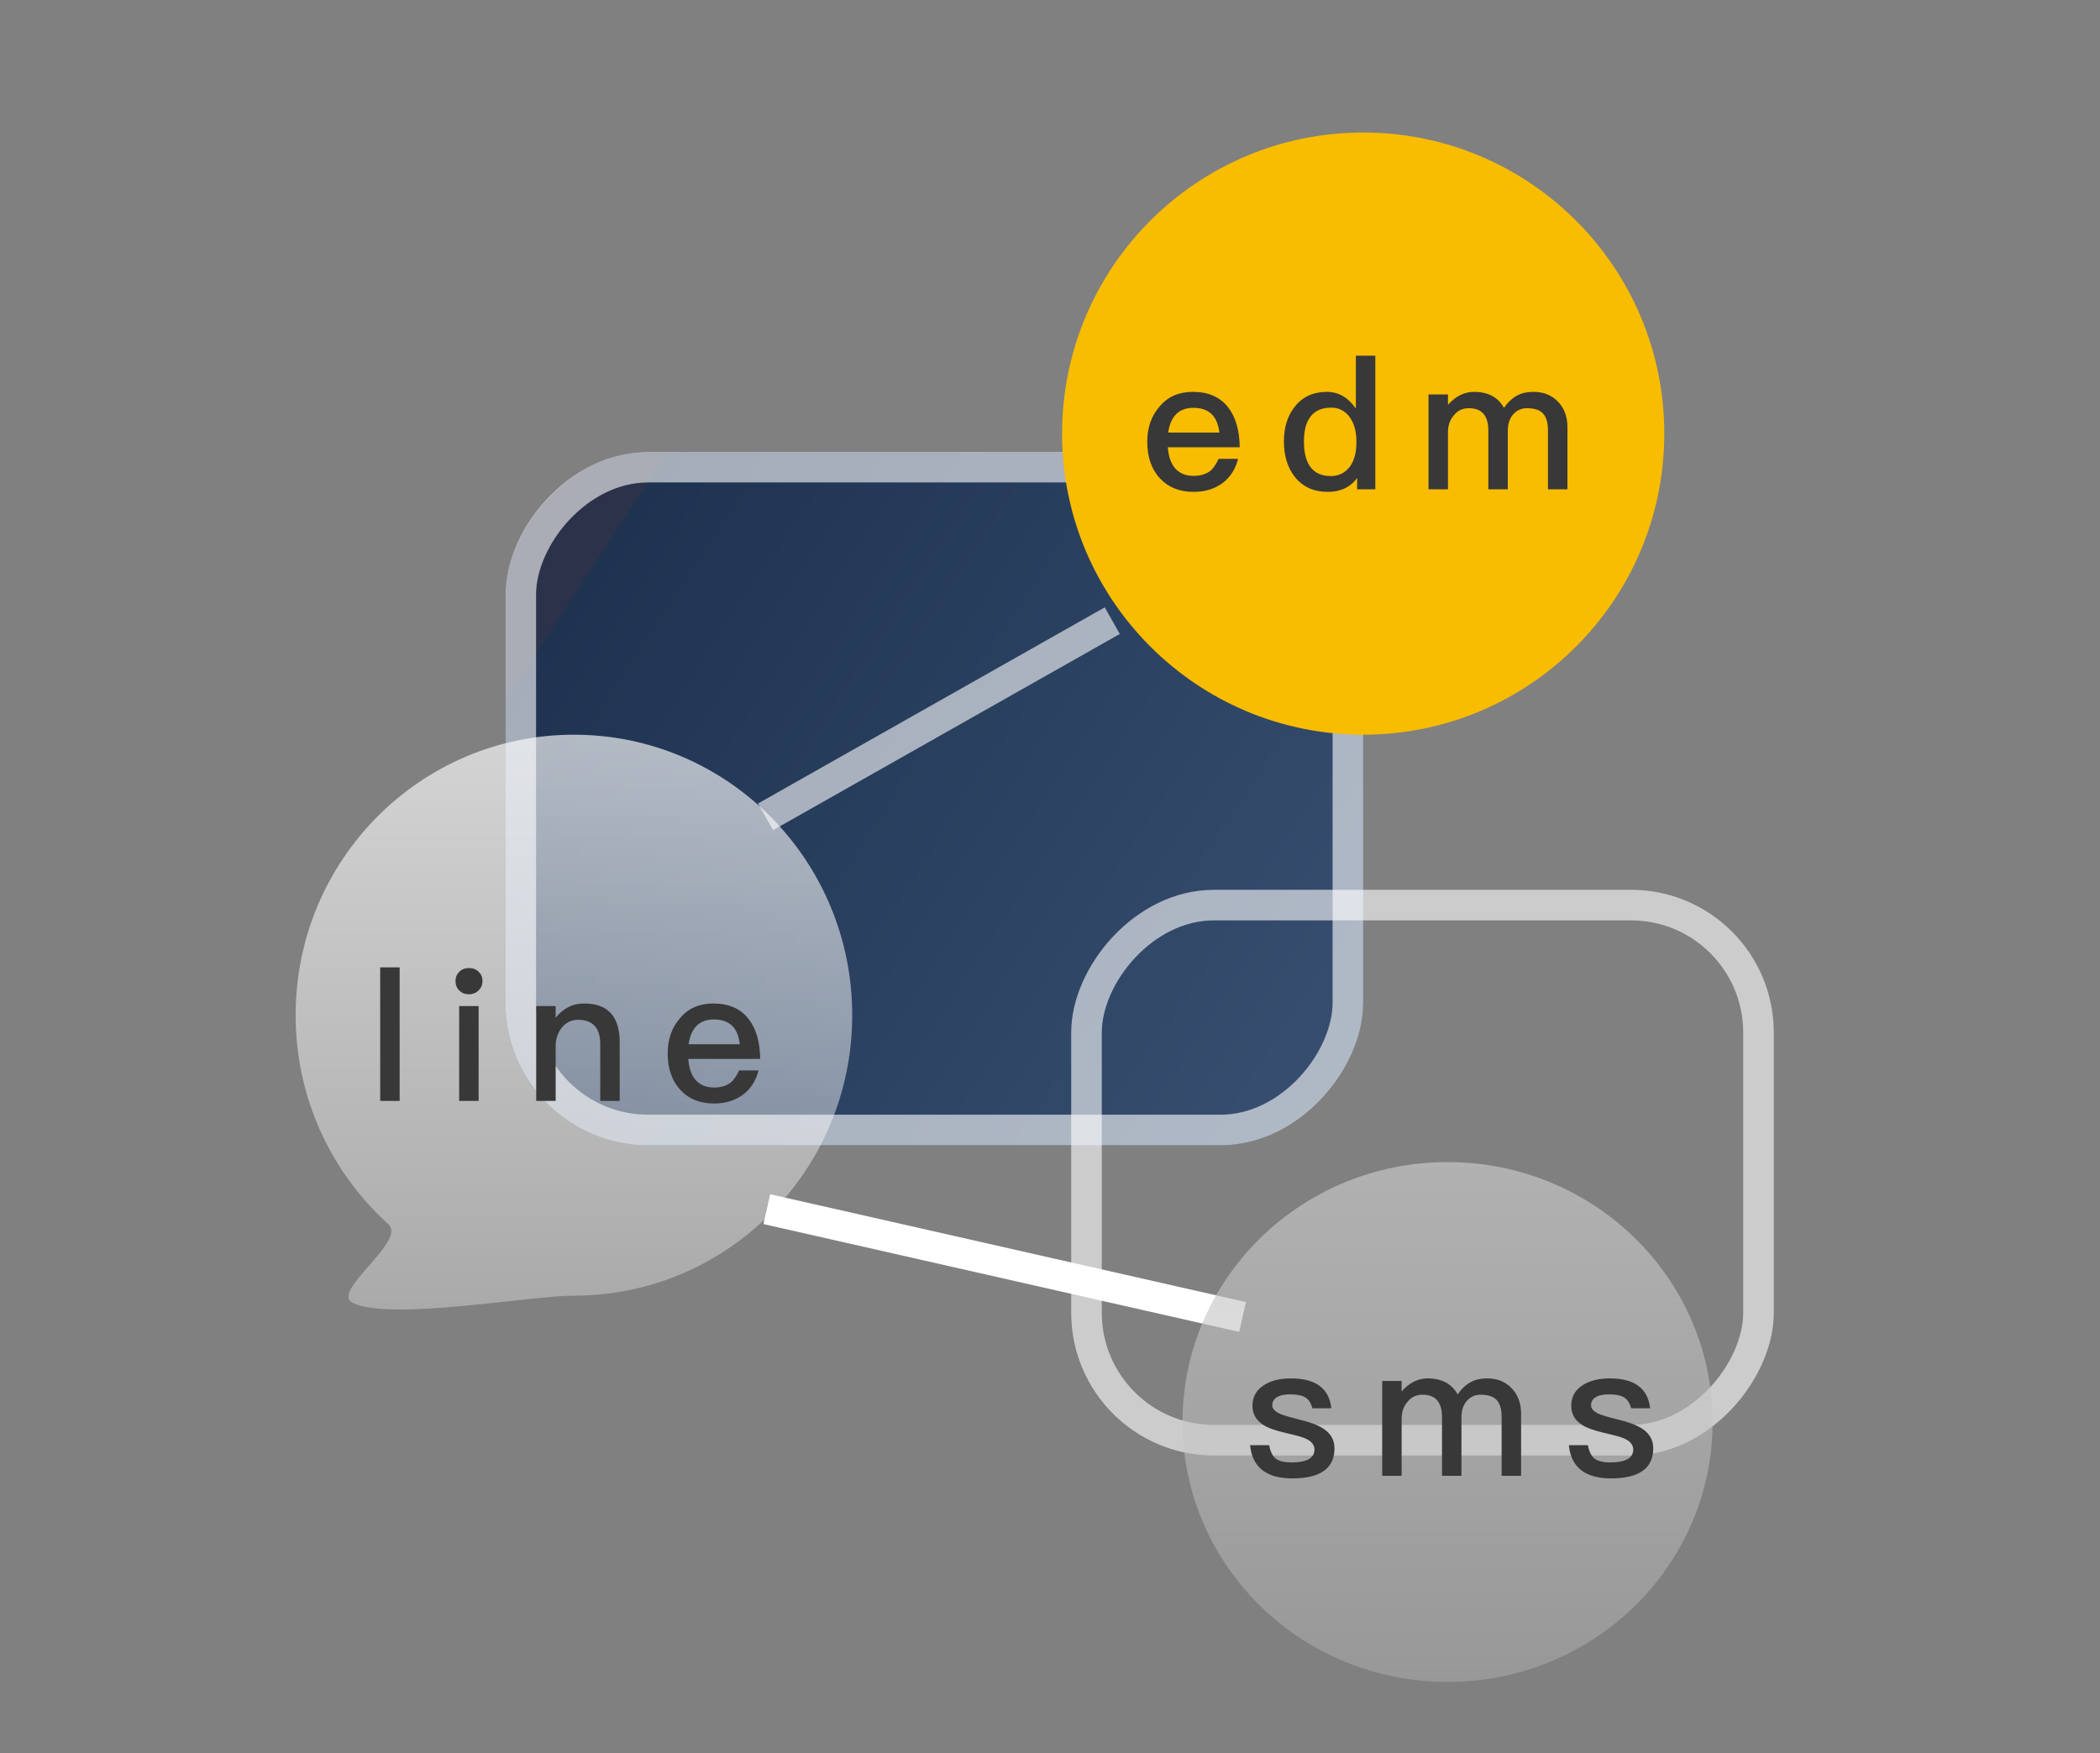
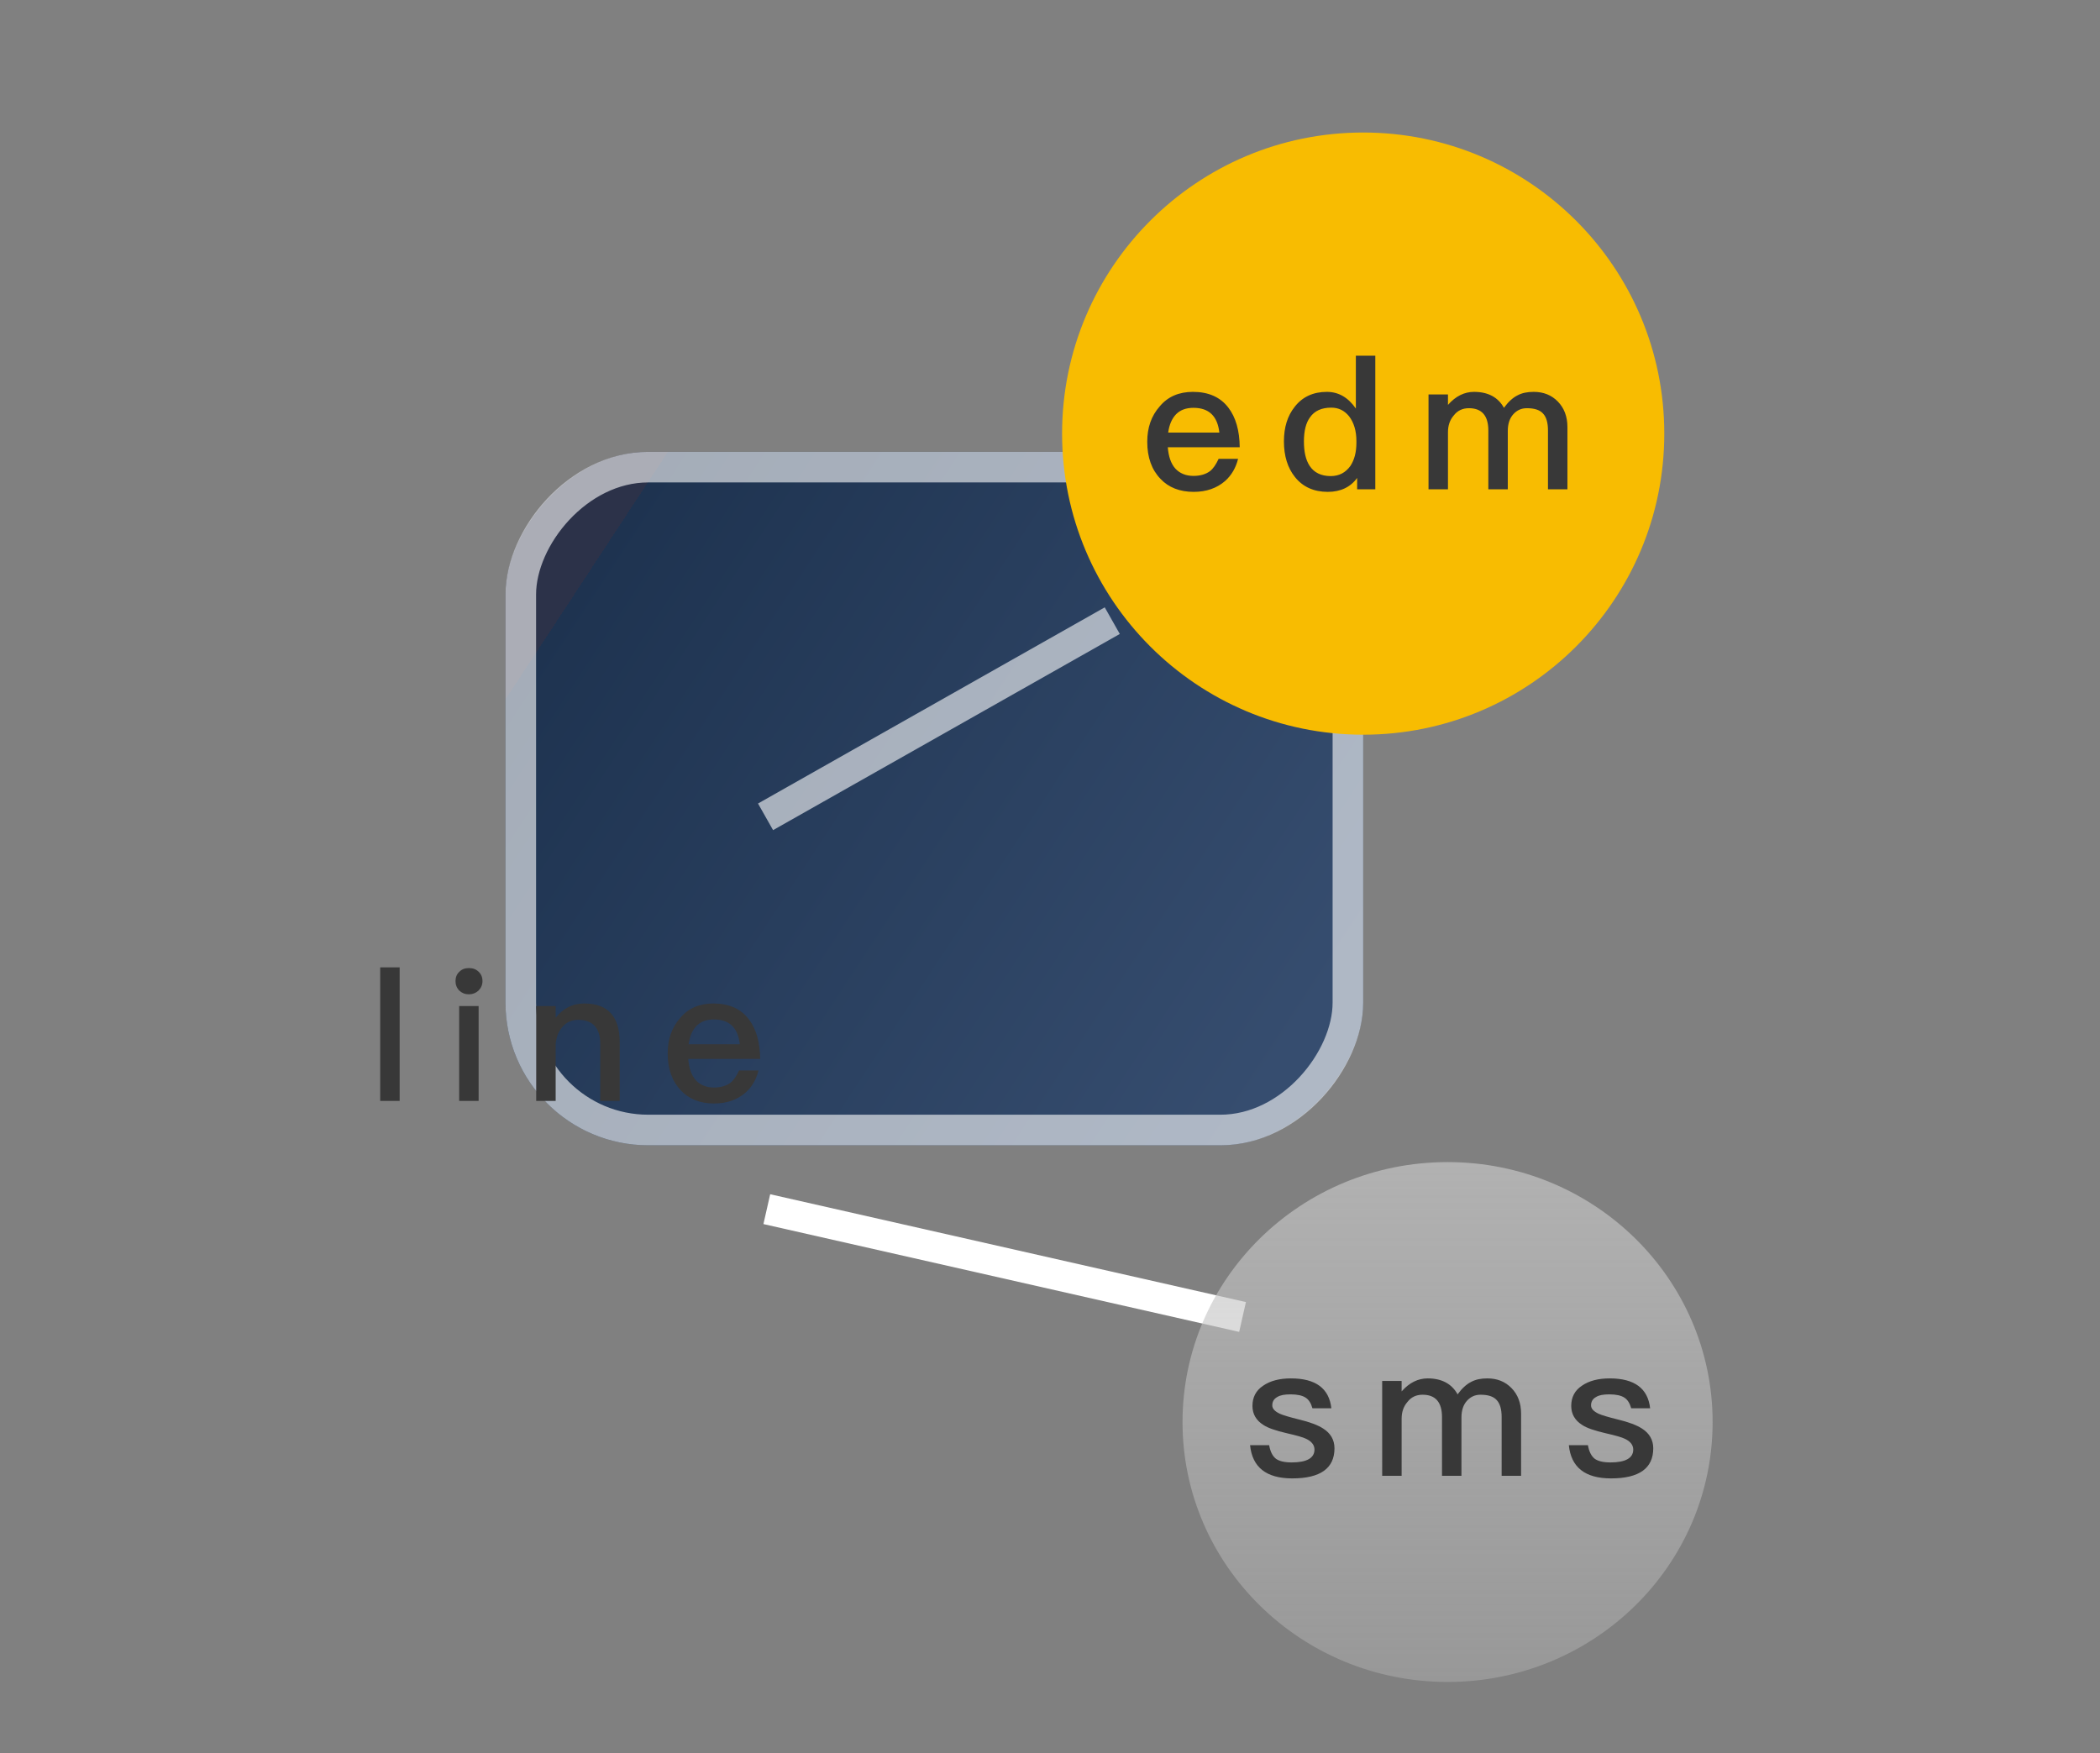
<svg xmlns="http://www.w3.org/2000/svg" width="206" height="172" fill="none" viewBox="0 0 206 172">
  <rect x="0" y="0" width="206" height="172" fill="#808080" stroke="none" />
  <rect width="84.136" height="68.025" fill="url(#paint0_linear)" rx="14" transform="matrix(1 0 0 -1 49.586 112.352)" />
  <rect width="81.136" height="65.025" x="1.5" y="-1.5" stroke="#fff" stroke-opacity=".6" stroke-width="3" rx="12.5" transform="matrix(1 0 0 -1 49.586 109.352)" />
-   <rect width="65.92" height="52.494" x="1.5" y="-1.5" stroke="#fff" stroke-opacity=".6" stroke-width="3" rx="12.5" transform="matrix(1 0 0 -1 105.08 139.784)" />
  <circle cx="133.722" cy="42.537" r="29.537" fill="#F8BC01" />
-   <path fill="url(#paint1_linear)" fill-opacity=".66" d="M83.599 99.589c0 15.196-12.223 27.515-27.3 27.515-4.328 0-18.063 2.512-21.7.705-2.237-1.112 5.34-6.051 3.5-7.711-5.584-5.039-9.099-12.36-9.099-20.51 0-15.195 12.222-27.514 27.3-27.514 15.076 0 27.299 12.319 27.299 27.515z" />
+   <path fill="url(#paint1_linear)" fill-opacity=".66" d="M83.599 99.589z" />
  <path fill="#383838" d="M117.022 38.442c-1.368 0-2.466.468-3.258 1.422-.828.936-1.224 2.088-1.224 3.474 0 1.53.432 2.736 1.296 3.636.792.846 1.89 1.278 3.258 1.278 1.242 0 2.268-.36 3.078-1.062.648-.576 1.062-1.314 1.278-2.178h-1.908c-.252.54-.522.954-.846 1.206-.414.306-.954.468-1.62.468-.756 0-1.35-.252-1.782-.72-.432-.486-.666-1.188-.738-2.088h7.056c-.018-1.656-.396-2.952-1.116-3.888-.792-1.044-1.962-1.548-3.474-1.548zm.054 1.566c1.512 0 2.358.81 2.538 2.43h-5.022c.108-.792.378-1.386.774-1.8.432-.432.99-.63 1.71-.63zm15.927-5.112v5.184c-.756-1.098-1.71-1.638-2.844-1.638-1.332 0-2.394.486-3.15 1.458-.72.9-1.062 2.034-1.062 3.402 0 1.422.36 2.592 1.08 3.492.774.972 1.854 1.458 3.222 1.458 1.26 0 2.232-.468 2.88-1.368V48h1.782V34.896h-1.908zm-2.412 5.094c.702 0 1.278.27 1.746.846.468.612.72 1.422.72 2.43v.162c0 .936-.198 1.692-.594 2.286-.468.648-1.098.99-1.926.99-.936 0-1.638-.342-2.07-1.008-.378-.576-.558-1.368-.558-2.394s.198-1.818.594-2.358c.45-.648 1.152-.954 2.088-.954zm14.004-1.548c-.936 0-1.8.414-2.556 1.278v-1.026h-1.908V48h1.908v-5.598c0-.648.18-1.206.576-1.656.36-.468.864-.702 1.476-.702 1.26 0 1.908.72 1.908 2.196V48h1.908v-5.724c0-.684.18-1.242.54-1.638.36-.396.792-.594 1.332-.594.72 0 1.26.162 1.584.522.324.342.486.9.486 1.656V48h1.908v-6.102c0-1.044-.324-1.872-.936-2.502-.63-.648-1.422-.954-2.376-.954-.63 0-1.152.108-1.584.342-.468.234-.918.648-1.332 1.224-.576-1.044-1.566-1.566-2.934-1.566zM37.296 94.896V108h1.908V94.896h-1.908zm8.7.072c-.377 0-.683.108-.935.36-.252.234-.378.54-.378.918 0 .36.126.684.378.936.252.234.558.36.936.36.36 0 .684-.126.936-.36.252-.252.396-.558.396-.936s-.126-.684-.378-.918c-.252-.252-.576-.36-.954-.36zm-.953 3.726V108h1.908v-9.306h-1.908zm12.273-.252c-.576 0-1.098.108-1.566.36-.468.234-.882.576-1.242 1.044v-1.152H52.6V108h1.908v-5.598c.072-.756.342-1.35.774-1.782.396-.396.882-.576 1.422-.576 1.44 0 2.178.792 2.178 2.376V108h1.908v-5.742c0-2.556-1.17-3.816-3.474-3.816zm12.664 0c-1.368 0-2.466.468-3.258 1.422-.828.936-1.224 2.088-1.224 3.474 0 1.53.432 2.736 1.296 3.636.792.846 1.89 1.278 3.258 1.278 1.242 0 2.268-.36 3.078-1.062.648-.576 1.062-1.314 1.278-2.178H72.5c-.252.54-.522.954-.846 1.206-.414.306-.954.468-1.62.468-.756 0-1.35-.252-1.782-.72-.432-.486-.666-1.188-.738-2.088h7.056c-.018-1.656-.396-2.952-1.116-3.888-.792-1.044-1.962-1.548-3.474-1.548zm.054 1.566c1.512 0 2.358.81 2.538 2.43H67.55c.108-.792.378-1.386.774-1.8.432-.432.99-.63 1.71-.63z" />
  <path stroke="#fff" stroke-opacity=".6" stroke-width="3" d="M75.096 80.13l34.012-19.244" />
  <path stroke="#fff" stroke-width="3" d="M75.22 118.618l46.668 10.577" />
  <ellipse cx="142" cy="139.5" fill="url(#paint2_linear)" fill-opacity=".74" rx="26" ry="25.5" />
  <path fill="#383838" d="M126.64 135.22c-1.116 0-2.034.234-2.736.72-.702.468-1.044 1.134-1.044 1.98 0 .792.36 1.422 1.08 1.872.432.288 1.206.558 2.304.81.954.216 1.584.396 1.872.54.54.252.828.612.828 1.062 0 .828-.756 1.26-2.232 1.26-.72 0-1.224-.126-1.548-.36-.324-.252-.558-.702-.666-1.332h-1.872c.216 2.16 1.584 3.258 4.14 3.258 2.754 0 4.14-.99 4.14-2.952 0-.828-.378-1.476-1.116-1.944-.504-.324-1.296-.63-2.358-.882-.936-.234-1.548-.414-1.872-.558-.504-.234-.756-.504-.756-.828 0-.36.162-.648.504-.828.288-.18.72-.252 1.296-.252.648 0 1.152.108 1.476.324.306.198.522.54.666 1.044h1.854c-.216-1.962-1.548-2.934-3.96-2.934zm13.409 0c-.936 0-1.8.414-2.556 1.278v-1.026h-1.908v9.306h1.908v-5.598c0-.648.18-1.206.576-1.656.36-.468.864-.702 1.476-.702 1.26 0 1.908.72 1.908 2.196v5.76h1.908v-5.724c0-.684.18-1.242.54-1.638.36-.396.792-.594 1.332-.594.72 0 1.26.162 1.584.522.324.342.486.9.486 1.656v5.778h1.908v-6.102c0-1.044-.324-1.872-.936-2.502-.63-.648-1.422-.954-2.376-.954-.63 0-1.152.108-1.584.342-.468.234-.918.648-1.332 1.224-.576-1.044-1.566-1.566-2.934-1.566zm17.861 0c-1.116 0-2.034.234-2.736.72-.702.468-1.044 1.134-1.044 1.98 0 .792.36 1.422 1.08 1.872.432.288 1.206.558 2.304.81.954.216 1.584.396 1.872.54.54.252.828.612.828 1.062 0 .828-.756 1.26-2.232 1.26-.72 0-1.224-.126-1.548-.36-.324-.252-.558-.702-.666-1.332h-1.872c.216 2.16 1.584 3.258 4.14 3.258 2.754 0 4.14-.99 4.14-2.952 0-.828-.378-1.476-1.116-1.944-.504-.324-1.296-.63-2.358-.882-.936-.234-1.548-.414-1.872-.558-.504-.234-.756-.504-.756-.828 0-.36.162-.648.504-.828.288-.18.72-.252 1.296-.252.648 0 1.152.108 1.476.324.306.198.522.54.666 1.044h1.854c-.216-1.962-1.548-2.934-3.96-2.934z" />
  <defs>
    <linearGradient id="paint0_linear" x1="72.738" x2="3.246" y1="3.092" y2="48.696" gradientUnits="userSpaceOnUse">
      <stop stop-color="#364D6F" />
      <stop offset="1" stop-color="#1E3350" />
      <stop offset="1" stop-color="#2C3249" />
    </linearGradient>
    <linearGradient id="paint1_linear" x1="56.299" x2="56.299" y1="72.074" y2="128.463" gradientUnits="userSpaceOnUse">
      <stop stop-color="#fff" />
      <stop offset="1" stop-color="#fff" stop-opacity=".5" />
      <stop offset="1" stop-color="#fff" stop-opacity="0" />
    </linearGradient>
    <linearGradient id="paint2_linear" x1="142" x2="142" y1="114" y2="165" gradientUnits="userSpaceOnUse">
      <stop stop-color="#C4C4C4" stop-opacity=".98" />
      <stop offset="1" stop-color="#C4C4C4" stop-opacity=".48" />
    </linearGradient>
  </defs>
</svg>